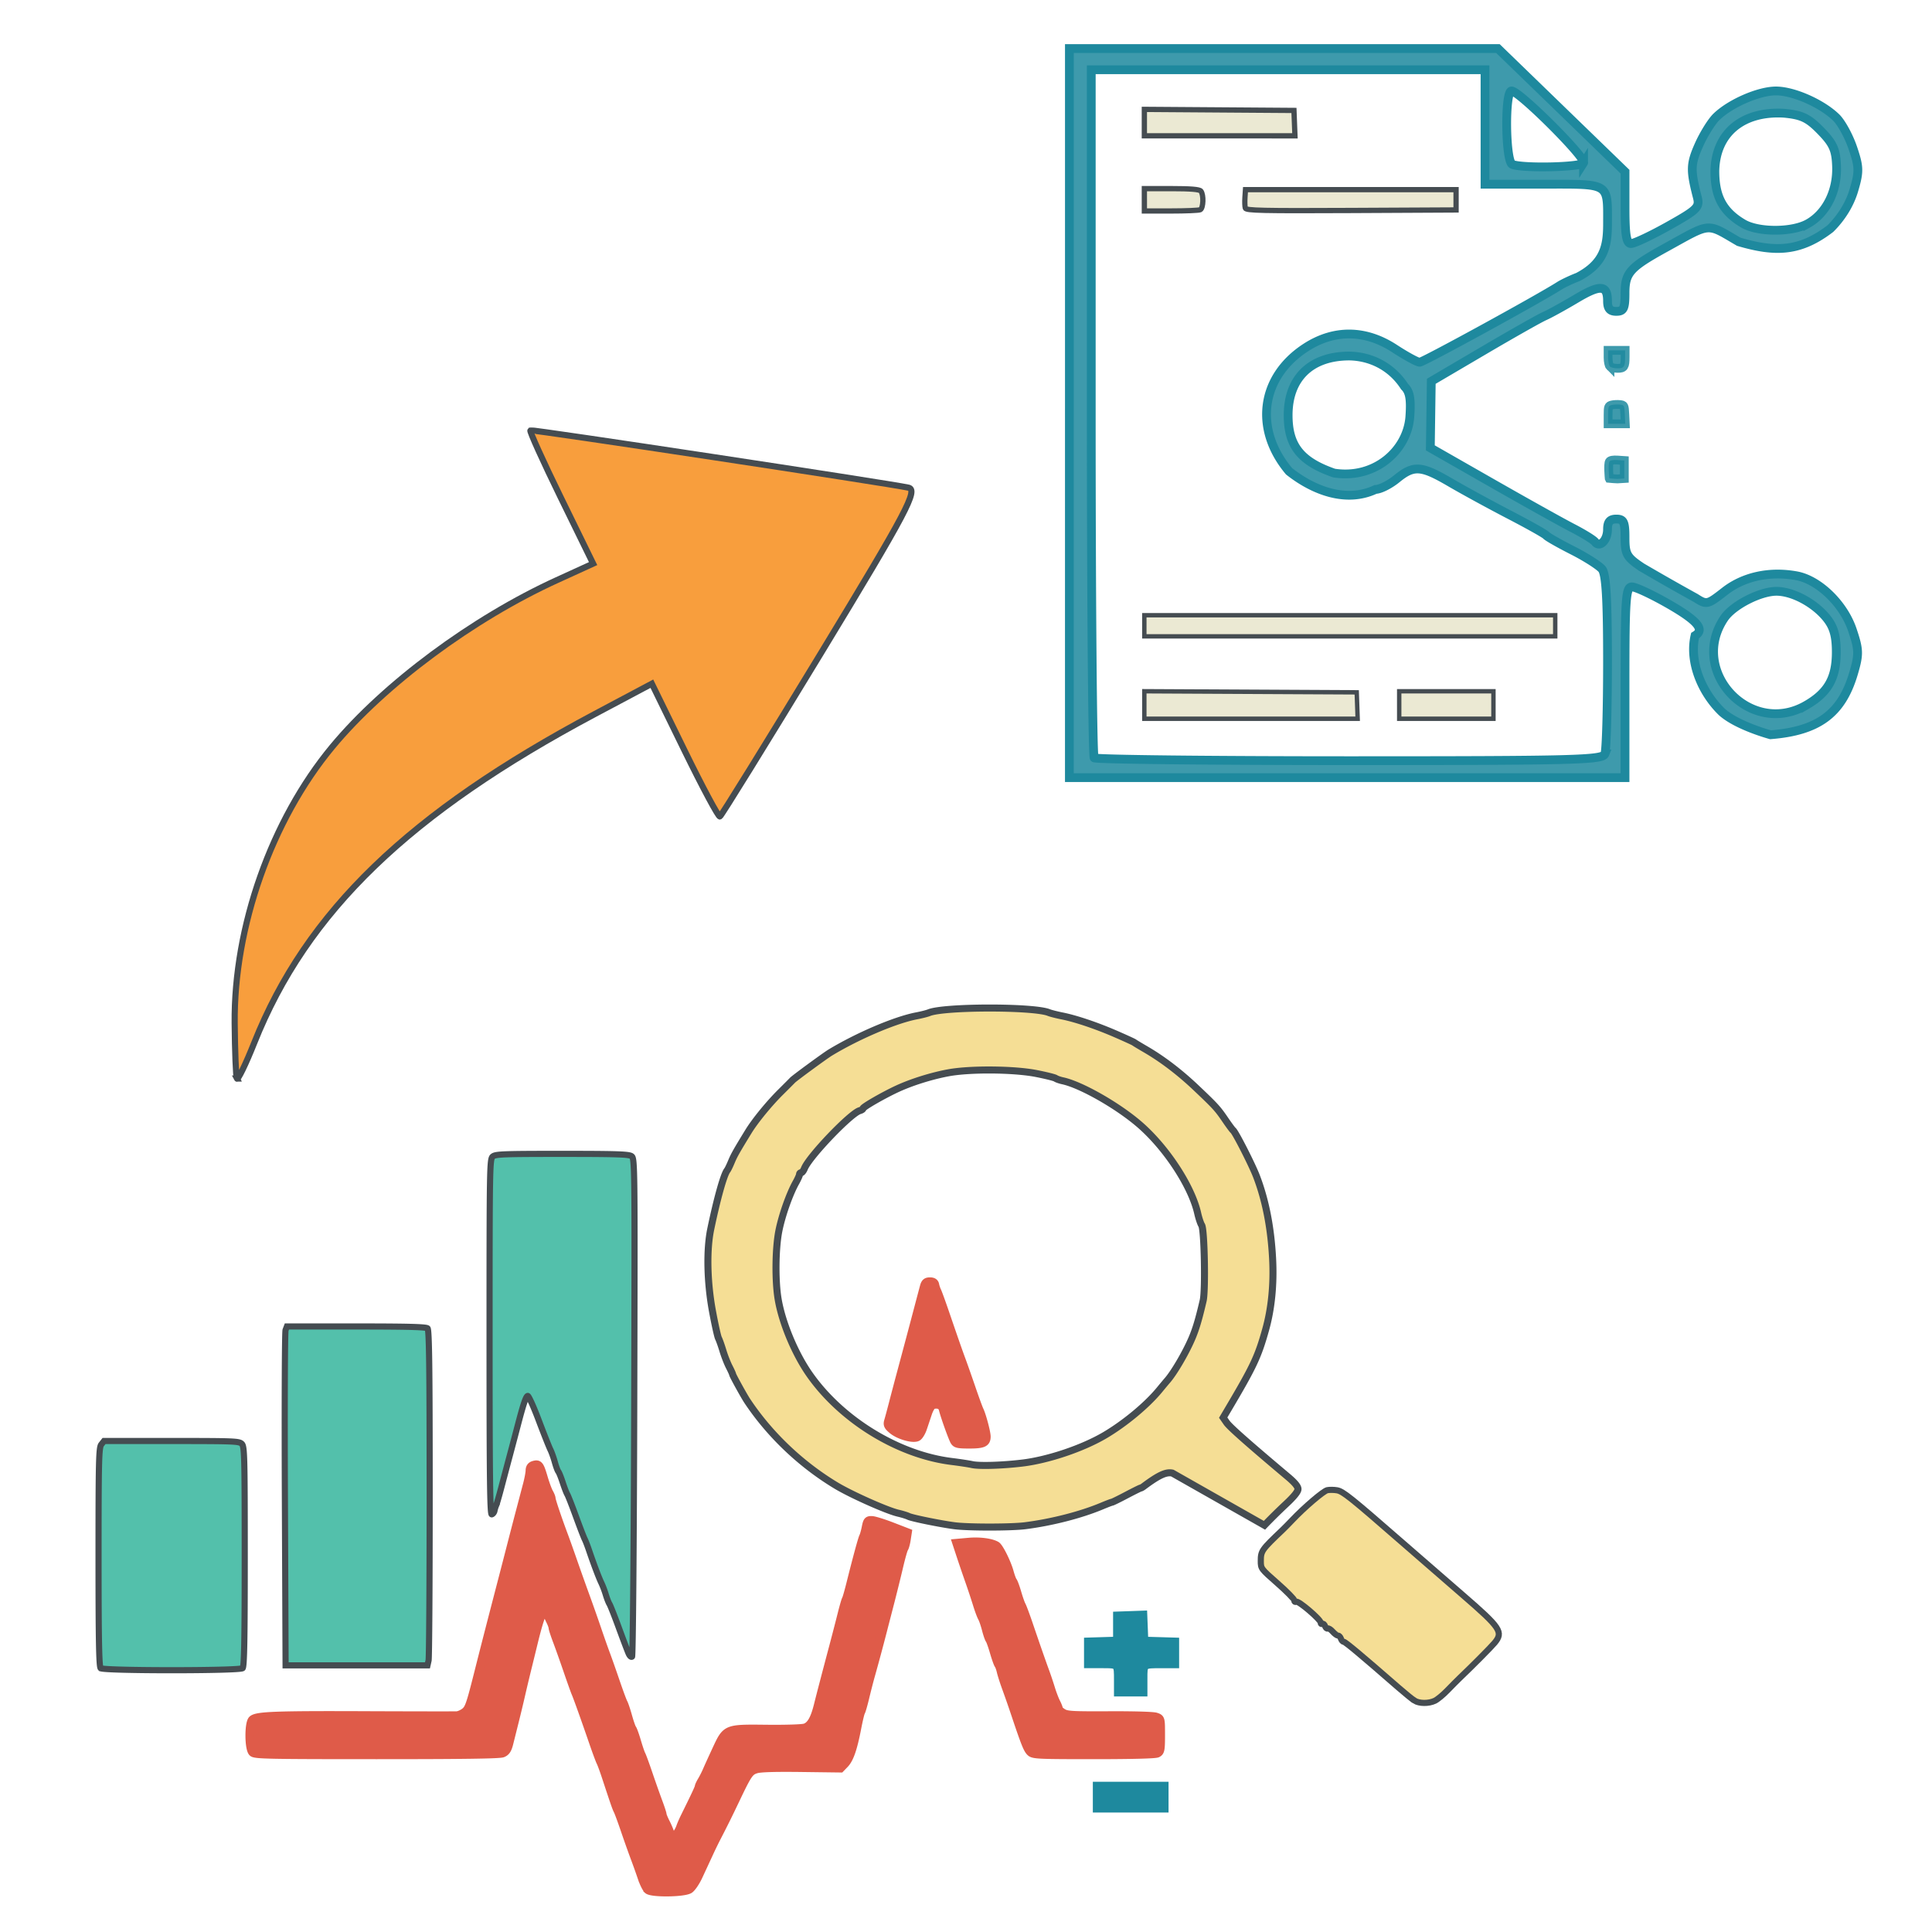
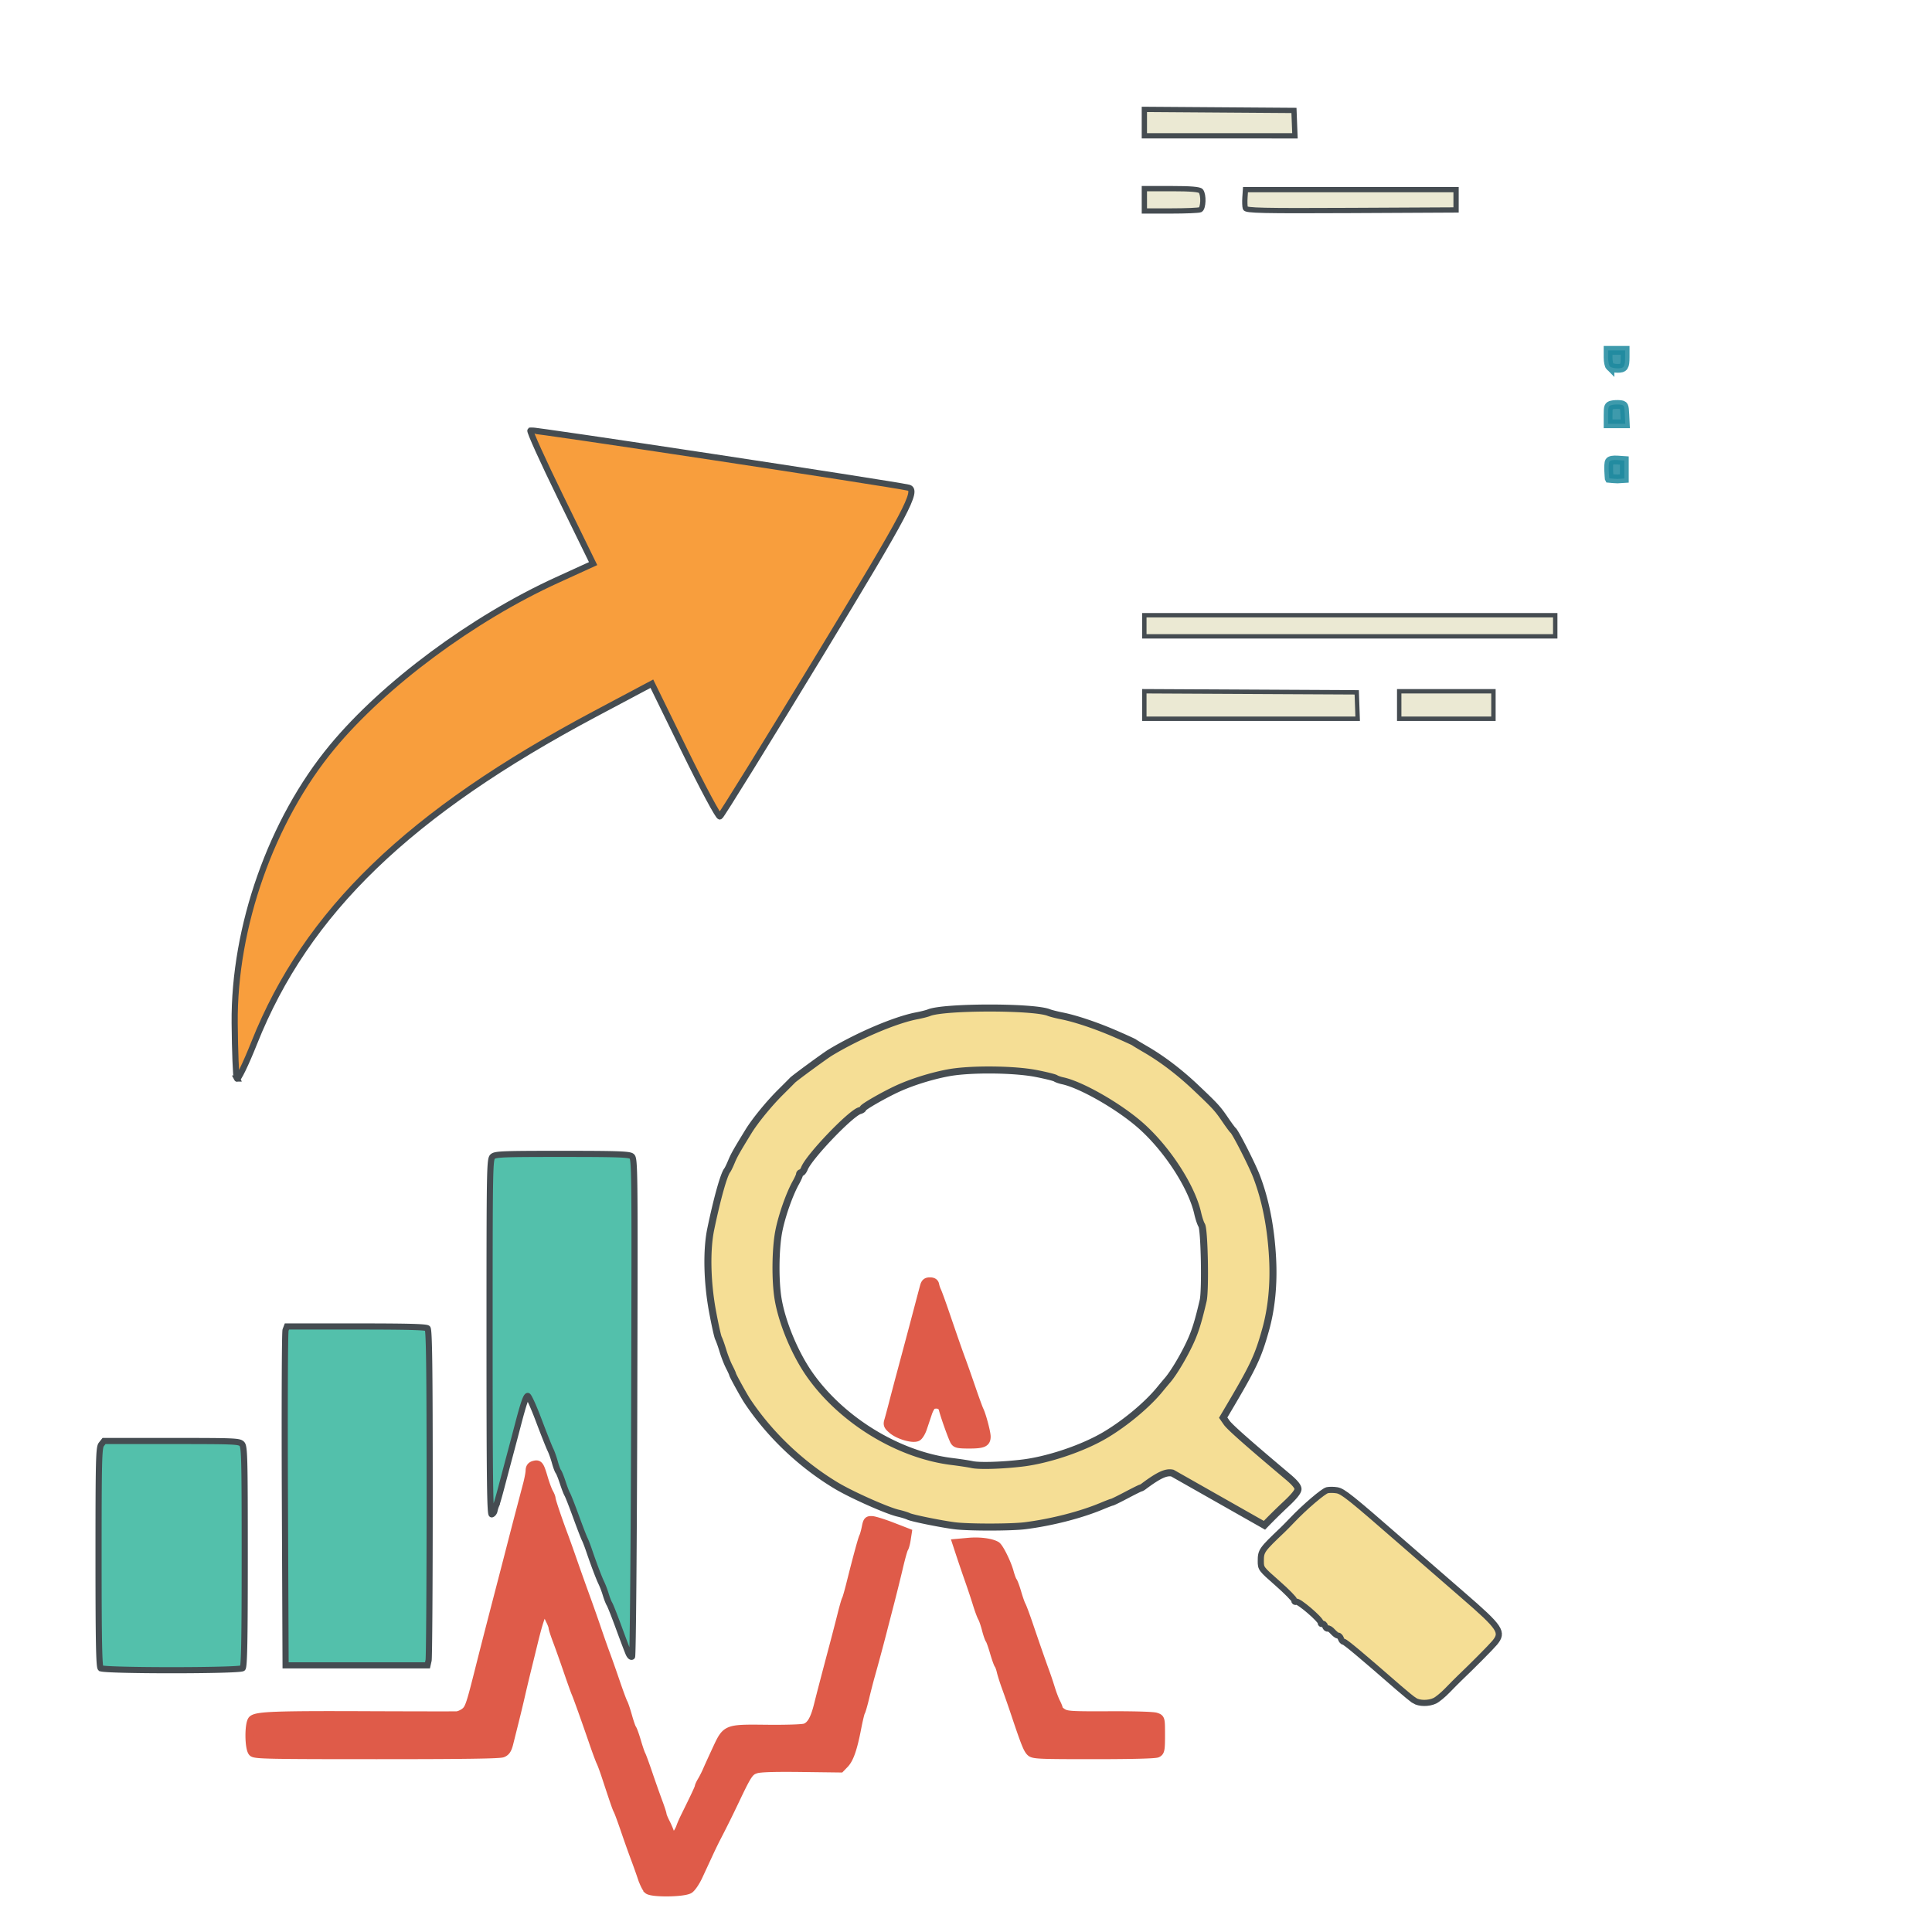
<svg xmlns="http://www.w3.org/2000/svg" width="220" height="220">
-   <path d="M121.773 47.04V5.53h48.799l7.236 7.011 7.237 7.011v4.09c0 3.14.158 4.091.681 4.091.375 0 2.299-.907 4.276-2.016 3.29-1.846 3.567-2.121 3.274-3.258-.795-3.08-.775-3.785.17-5.918.551-1.244 1.455-2.702 2.01-3.238 1.585-1.537 4.828-2.946 6.777-2.946 1.983 0 5.197 1.416 6.85 3.017.594.575 1.45 2.14 1.904 3.48.735 2.172.747 2.69.106 4.846-.462 1.552-1.414 3.099-2.67 4.334-3.443 2.636-6.236 2.73-10.425 1.496-3.743-2.175-3.063-2.229-8.308.661-4.108 2.264-4.646 2.865-4.646 5.2 0 1.743-.155 2.065-.996 2.065-.724 0-.996-.322-.996-1.178 0-1.846-.819-1.907-3.57-.266-1.404.836-3.025 1.729-3.602 1.982-.577.253-3.715 2.028-6.973 3.944l-5.925 3.482-.054 3.79-.054 3.79 6.975 3.983c3.836 2.19 7.983 4.504 9.215 5.14 1.233.636 2.384 1.347 2.56 1.58.538.714 1.427-.17 1.427-1.417 0-.857.272-1.179.997-1.179.844 0 .996.322.996 2.107 0 1.894.19 2.234 1.895 3.378a284.488 284.488 0 0 0 6.136 3.489c1.278.81 1.346.795 3.33-.75 2.165-1.686 5.11-2.323 8.163-1.767 2.538.462 5.366 3.201 6.362 6.162.766 2.277.78 2.776.13 4.972-1.362 4.612-4.065 6.544-9.45 6.97 0 0-3.768-1.01-5.534-2.593-2.348-2.276-3.742-5.776-3.06-8.694 1.14-.683.305-1.69-2.952-3.565-1.898-1.092-3.803-1.986-4.235-1.986-.691 0-.785 1.298-.785 10.86v10.86h-63.272V47.04zm60.976 38.816c.167-.42.303-5.157.303-10.526 0-7.087-.17-9.97-.623-10.517-.342-.414-1.856-1.379-3.363-2.143-1.507-.765-2.852-1.53-2.989-1.7-.137-.171-2.028-1.233-4.202-2.361-2.174-1.128-5.2-2.78-6.725-3.671-3.32-1.94-4.163-1.997-6.103-.416-.814.664-1.898 1.207-2.409 1.207-3.306 1.56-7.02.173-9.851-2.064-4.037-4.814-3.239-10.743 1.897-14.085 3.225-2.099 6.794-2.06 10.11.108 1.313.858 2.602 1.56 2.866 1.56.399 0 13.503-7.171 15.912-8.708.41-.262 1.363-.712 2.117-1 3.03-1.584 3.354-3.598 3.363-5.979 0-4.817.368-4.585-7.277-4.585h-6.673V7.944h-44.838V46.96c0 21.459.15 39.161.332 39.338.182.177 13.274.322 29.092.322 25.765 0 28.79-.08 29.062-.764zm22.902-5.535c2.5-1.429 3.45-3.097 3.45-6.055 0-1.874-.285-2.875-1.108-3.893-1.372-1.698-3.819-3.013-5.656-3.04-1.857-.027-4.99 1.57-5.995 3.055-4.089 6.046 2.957 13.564 9.309 9.933zm-45.115-32.794c.153-2.058.005-2.918-.597-3.503-1.51-2.344-3.91-3.444-6.281-3.484-4.385 0-6.975 2.504-6.975 6.742 0 3.477 1.42 5.265 5.23 6.587 4.64.72 8.304-2.563 8.623-6.342zm45.333-22.062c2.08-1.156 3.354-3.689 3.264-6.486-.062-1.92-.366-2.608-1.801-4.082-1.432-1.47-2.152-1.813-4.215-2.005-4.658-.255-7.762 2.235-7.843 6.594 0 2.918.914 4.611 3.222 5.975 1.709 1.01 5.56 1.012 7.373.003zm-25.546-6.92c.343-.538-7.318-8.188-8.2-8.188-.795 0-.706 8.056.093 8.368 1.188.465 7.789.318 8.107-.18z" fill="#1e899e" fill-opacity=".855" stroke="#1e899e" />
  <path d="M183.329 41.74c-.116-.113-.212-.573-.212-1.024v-.819h1.938v.754c0 1.118-.118 1.294-.864 1.294-.358 0-.746-.092-.862-.205zM183.118 47.238c0-.932.036-1.03.419-1.122.23-.057.646-.077.924-.046.49.054.508.089.559 1.123l.052 1.066h-1.954v-1.02zM183.243 54.467s-.153-1.636.025-1.91c.095-.145.421-.205.922-.17l.775.053v2.048l-.799.05c-.313-.006-.63-.045-.923-.07z" fill="#1e899e" fill-opacity=".855" stroke="#1e899e" stroke-opacity=".855" />
  <path d="M130.307 71.258v-1.203h46.79v2.406h-46.79v-1.203zM130.307 80.28v-1.566l12.093.062 12.093.062.053 1.504.052 1.504h-24.291V80.28zM159.33 80.282v-1.564h10.731v3.128h-10.73v-1.564z" fill="#ebe9d3" stroke="#454c51" stroke-width=".5" />
  <path d="M130.31 13.96v-1.505l8.518.06 8.517.06.056 1.446.057 1.445H130.31v-1.505zM130.31 22.75V21.48h3.103c2.159 0 3.172.084 3.33.277.344.417.291 1.957-.072 2.126-.166.078-1.664.14-3.33.14h-3.03v-1.271zM141.807 23.702c-.056-.179-.075-.725-.042-1.216l.06-.891h23.98v2.312l-11.948.06c-10.107.05-11.963.007-12.05-.265z" fill="#ebe9d3" stroke="#454c51" stroke-width=".6" />
  <path d="M11.462 189.959c-.182-.163-.24-3.215-.24-12.645 0-10.962.036-12.478.312-12.828l.312-.397h7.68c7.184 0 7.7.02 8.01.327.303.297.332 1.446.332 12.827 0 9.485-.058 12.553-.24 12.716-.346.308-15.82.308-16.166 0zM32.442 170.744c-.043-10.391-.009-19.074.076-19.295l.154-.402h7.887c5.867 0 7.95.055 8.128.214.184.164.24 4.569.24 18.737 0 10.187-.055 18.774-.124 19.08l-.126.559H32.521l-.079-18.893zM71.578 188.282c-.126-.287-.626-1.606-1.112-2.933-.485-1.326-.966-2.542-1.067-2.7-.101-.16-.29-.642-.418-1.072a10.338 10.338 0 0 0-.498-1.32c-.269-.544-.871-2.137-1.42-3.751-.166-.492-.385-1.054-.486-1.251-.101-.196-.55-1.362-.998-2.59-.448-1.229-.89-2.355-.983-2.504-.093-.149-.325-.752-.516-1.34-.192-.588-.417-1.15-.5-1.248-.085-.099-.263-.581-.398-1.072-.134-.492-.364-1.135-.51-1.43-.147-.294-.745-1.803-1.33-3.352-.584-1.55-1.148-2.792-1.253-2.76-.204.06-.49.907-1.126 3.343-.218.835-.633 2.403-.922 3.484-.289 1.08-.726 2.73-.972 3.663-.246.933-.503 1.818-.572 1.965a3.024 3.024 0 0 0-.187.61c-.034.189-.174.376-.312.417-.2.058-.25-4.058-.25-20.19 0-19.406.015-20.278.366-20.561.328-.264 1.17-.296 7.884-.296 6.18 0 7.587.045 7.907.254.383.25.388.706.314 28.54-.04 15.559-.15 28.361-.243 28.45-.097.094-.266-.058-.398-.356z" fill="#53c0ab" stroke="#454c51" stroke-width=".7" />
  <path d="M133.502 167.743c-.711-.159-1.555.232-3.286 1.525-.133.1-.284.18-.335.18-.05 0-.779.362-1.618.804-.84.443-1.575.804-1.634.804-.059 0-.575.197-1.147.437-2.41 1.01-5.732 1.861-8.763 2.245-1.573.2-6.49.202-8.022 0-1.578-.203-4.856-.87-5.239-1.065-.178-.09-.72-.258-1.203-.37-1.27-.298-5.297-2.092-7.024-3.13-4.012-2.411-7.585-5.81-10.137-9.646-.368-.552-1.669-2.912-1.669-3.027 0-.056-.175-.443-.39-.86-.214-.416-.535-1.239-.714-1.829-.178-.59-.407-1.232-.508-1.429-.1-.196-.41-1.6-.69-3.119-.607-3.316-.681-6.936-.19-9.298.729-3.501 1.49-6.216 1.878-6.7.08-.098.294-.54.477-.982.301-.726.588-1.235 1.944-3.446.742-1.21 2.334-3.158 3.637-4.452.701-.696 1.32-1.317 1.376-1.379.189-.214 3.71-2.794 4.292-3.146 3.172-1.916 7.438-3.73 9.847-4.187.552-.105 1.184-.265 1.404-.355 1.698-.7 11.922-.712 13.639-.017.22.09.896.261 1.502.382 1.588.317 3.948 1.113 6.182 2.086 1.069.466 1.988.887 2.043.936.055.05.642.404 1.304.788 1.895 1.1 3.868 2.601 5.716 4.353 2.247 2.13 2.464 2.367 3.352 3.667.416.61.814 1.148.885 1.197.258.18 2.146 3.88 2.658 5.21 1.039 2.7 1.655 5.824 1.843 9.35.157 2.939-.113 5.713-.79 8.134-.864 3.092-1.373 4.173-4.273 9.074l-.562.95.4.576c.344.498 2.496 2.4 6.977 6.168.775.651 1.143 1.099 1.143 1.39 0 .29-.456.856-1.383 1.72a65.698 65.698 0 0 0-2.439 2.405zm-17.083-1.142c2.958-.357 6.901-1.69 9.426-3.188 2.264-1.342 4.74-3.4 6.162-5.12.41-.498.817-.984.904-1.083.759-.858 2.072-3.091 2.784-4.734.47-1.084.808-2.212 1.312-4.377.275-1.183.14-8.095-.168-8.576-.126-.196-.332-.812-.457-1.37-.684-3.027-3.482-7.334-6.49-9.99-2.47-2.18-6.764-4.64-8.888-5.093-.316-.067-.677-.194-.804-.282-.126-.088-1.119-.334-2.206-.547-2.546-.498-7.534-.538-10-.08-1.92.356-4.17 1.06-5.816 1.82-1.563.723-3.91 2.072-3.91 2.249 0 .076-.165.184-.366.24-1.033.293-5.76 5.23-6.297 6.577-.108.27-.278.491-.377.491-.1 0-.181.084-.181.187s-.188.525-.419.938c-.73 1.31-1.583 3.73-1.934 5.485-.4 1.996-.441 5.673-.089 7.772.453 2.697 1.907 6.19 3.563 8.563 3.645 5.222 10.127 9.193 16.228 9.941.882.109 1.92.267 2.306.352.819.18 3.427.1 5.716-.176z" fill="#f5de95" stroke="#454c51" stroke-width=".8" />
  <path d="M108.704 164.102c-.223-.372-1.106-2.838-1.296-3.618-.116-.478-.528-.673-1.146-.542-.196.04-.454.443-.636.991-.169.508-.427 1.277-.574 1.71-.146.433-.413.869-.592.968-.483.266-2.078-.186-2.814-.799-.51-.424-.59-.593-.466-1.001.082-.27.315-1.135.518-1.92.203-.787.595-2.274.872-3.306.95-3.543 1.507-5.63 2.023-7.593.285-1.08.583-2.206.664-2.501.113-.414.259-.536.637-.536.336 0 .51.113.554.357.035.197.142.518.239.715.096.196.505 1.322.909 2.501 1.076 3.144 1.498 4.35 1.905 5.45.2.54.695 1.947 1.1 3.126.404 1.179.815 2.304.913 2.501.274.552.793 2.503.793 2.983 0 .695-.368.858-1.939.858-1.233 0-1.488-.053-1.664-.344zM117.371 199.507c-.34-.304-.629-1.03-1.763-4.42a126.74 126.74 0 0 0-.998-2.86c-.252-.687-.523-1.531-.602-1.875-.079-.344-.208-.706-.287-.804-.08-.098-.308-.742-.507-1.43-.2-.687-.428-1.33-.508-1.429-.08-.099-.26-.62-.4-1.161-.139-.54-.345-1.142-.459-1.337-.113-.195-.366-.878-.563-1.519a85.319 85.319 0 0 0-.891-2.683 185.65 185.65 0 0 1-.986-2.887l-.451-1.37 1.34-.12c1.244-.11 2.548.055 3.144.402.328.19 1.202 1.951 1.49 3 .133.487.312.967.396 1.065.085.098.302.689.483 1.313.182.623.408 1.266.503 1.429.094.162.459 1.14.81 2.17.753 2.221 1.448 4.215 1.9 5.45.18.491.462 1.335.627 1.876.166.54.432 1.236.591 1.546.16.31.29.642.29.738 0 .096.235.313.523.481.458.268 1.104.302 5.282.282 2.795-.013 4.98.051 5.294.158.531.18.534.19.534 2.055 0 1.67-.042 1.894-.388 2.059-.246.117-2.894.184-7.22.184-6.251 0-6.863-.026-7.184-.313zM73.79 215.178c-.172-.153-.472-.757-.667-1.342a76.783 76.783 0 0 0-.826-2.313c-.26-.688-.759-2.095-1.11-3.127-.352-1.031-.721-2.036-.822-2.233-.17-.335-.318-.758-1.364-3.93-.227-.688-.495-1.412-.595-1.608-.1-.197-.473-1.202-.828-2.234-.924-2.686-1.828-5.212-2.014-5.627-.088-.197-.49-1.322-.894-2.501-.404-1.18-.952-2.72-1.218-3.425-.267-.704-.484-1.376-.484-1.492 0-.116-.126-.464-.28-.774-.153-.31-.331-.703-.395-.875-.32-.868-.751.053-1.543 3.3-.222.912-.573 2.34-.779 3.176a200.55 200.55 0 0 0-.7 2.948c-.18.786-.499 2.113-.71 2.948l-.609 2.433c-.172.693-.347.964-.724 1.117-.354.144-4.475.201-14.312.201-12.292 0-13.85-.03-14.13-.28-.434-.386-.454-3.323-.025-3.705.494-.44 2.663-.52 12.944-.478 5.462.022 10.111.027 10.332.012.22-.015.616-.187.88-.383.498-.369.655-.812 1.552-4.367.832-3.294 1.324-5.21 2.781-10.81.294-1.129.751-2.898 1.016-3.93.265-1.031.714-2.76.999-3.84l.8-3.038c.154-.59.284-1.287.288-1.55.005-.328.141-.518.429-.6.564-.159.666-.025 1.097 1.436.202.688.485 1.451.627 1.697.142.246.26.542.26.659 0 .213.716 2.339 1.4 4.165.203.54.705 1.947 1.115 3.126a326.37 326.37 0 0 0 1.4 3.93c.359.983.94 2.632 1.29 3.663.35 1.032.804 2.318 1.008 2.859.203.54.699 1.947 1.101 3.126.403 1.18.804 2.265.892 2.413.089.148.318.831.51 1.519.193.687.417 1.33.498 1.428.081.098.313.742.515 1.43.201.687.434 1.37.517 1.518.082.147.436 1.112.786 2.144.35 1.032.854 2.46 1.12 3.173.267.713.485 1.38.485 1.483 0 .103.174.527.386.943.213.416.448.974.523 1.24.076.268.207.486.293.486.208 0 .709-.697.899-1.25.084-.246.312-.769.506-1.162 1.153-2.33 1.605-3.293 1.606-3.425 0-.083.145-.39.321-.684.177-.295.44-.817.587-1.161.147-.344.623-1.39 1.057-2.323 1.149-2.468 1.062-2.431 5.77-2.384 2.184.022 4.02-.038 4.324-.142.664-.226 1.1-.971 1.499-2.566.336-1.34.934-3.628 1.774-6.789.287-1.08.7-2.675.917-3.543.216-.868.44-1.645.497-1.727.057-.082.281-.86.498-1.727.756-3.021 1.336-5.153 1.474-5.42.076-.147.21-.63.297-1.072.142-.72.213-.8.675-.773.283.016 1.303.335 2.267.708l1.751.678-.12.78c-.066.43-.187.875-.27.99-.082.114-.348 1.052-.59 2.084s-.679 2.8-.97 3.93c-.293 1.13-.698 2.698-.9 3.484-.438 1.695-.931 3.524-1.348 5.003-.167.59-.458 1.72-.647 2.514-.19.794-.4 1.521-.466 1.617-.066.095-.267.933-.446 1.862-.448 2.319-.854 3.493-1.404 4.062l-.466.483-4.429-.056c-3.001-.039-4.657.011-5.137.15-.8.236-.983.501-2.423 3.526a124.981 124.981 0 0 1-2.195 4.424 54.704 54.704 0 0 0-.86 1.787c-.318.688-.835 1.802-1.148 2.475-.314.674-.775 1.344-1.025 1.49-.673.393-4.261.43-4.69.048z" fill="#df5b49" stroke="#df5b49" />
-   <path d="M124.943 204.645v-1.251h7.621v2.501h-7.621v-1.25zM127.35 191.349c0-1.92.028-1.89-1.827-1.89h-1.583v-2.487l1.654-.051 1.655-.051v-2.859l1.446-.05 1.446-.052.059 1.482.058 1.482 1.755.05 1.755.052v2.487h-1.488c-2.169 0-2.122-.038-2.122 1.716v1.5h-2.808v-1.325z" fill="#1e899e" stroke="#1e899e" />
  <path d="M161.067 193.649c-.244-.152-1.06-.815-1.816-1.474-4.19-3.653-6.058-5.218-6.233-5.218-.108 0-.253-.16-.323-.357-.07-.197-.221-.357-.336-.357-.114 0-.386-.202-.604-.449-.218-.246-.473-.406-.566-.354-.094.05-.228-.07-.3-.27-.07-.199-.212-.316-.315-.26-.102.056-.186 0-.186-.136 0-.36-2.532-2.524-2.787-2.384-.124.068-.221 0-.221-.148 0-.15-.858-1.024-1.906-1.944-1.875-1.646-1.905-1.685-1.905-2.52 0-1.172.076-1.282 2.507-3.593.22-.21.7-.698 1.067-1.085 1.384-1.462 3.548-3.31 3.991-3.41.253-.054.753-.05 1.11.01.685.118 1.525.79 7.57 6.062 1.71 1.49 4.76 4.14 6.777 5.886 4.297 3.72 4.619 4.205 3.603 5.427-.399.48-2.563 2.66-3.961 3.99-.276.263-.908.899-1.404 1.413-.496.515-1.146 1.051-1.444 1.192-.709.335-1.764.326-2.318-.02z" fill="#f5de95" stroke="#454c51" stroke-width=".7" />
  <path d="M26.973 122.817c-.108-.22-.22-3.054-.25-6.296-.1-10.98 4.19-23.126 11.114-31.476 5.917-7.134 15.977-14.6 25.597-18.993l4.104-1.874-3.685-7.533c-2.027-4.143-3.582-7.58-3.455-7.639.248-.113 40.828 6.037 43.04 6.523 1.146.251-.155 2.716-9.927 18.802-6.186 10.182-11.377 18.572-11.535 18.644-.158.073-1.966-3.3-4.018-7.494l-3.73-7.626-6.435 3.421C46.585 92.553 34.9 103.824 28.958 118.734c-.983 2.467-1.876 4.305-1.985 4.083z" fill="#f89e3d" stroke="#454c51" stroke-width=".7" />
</svg>